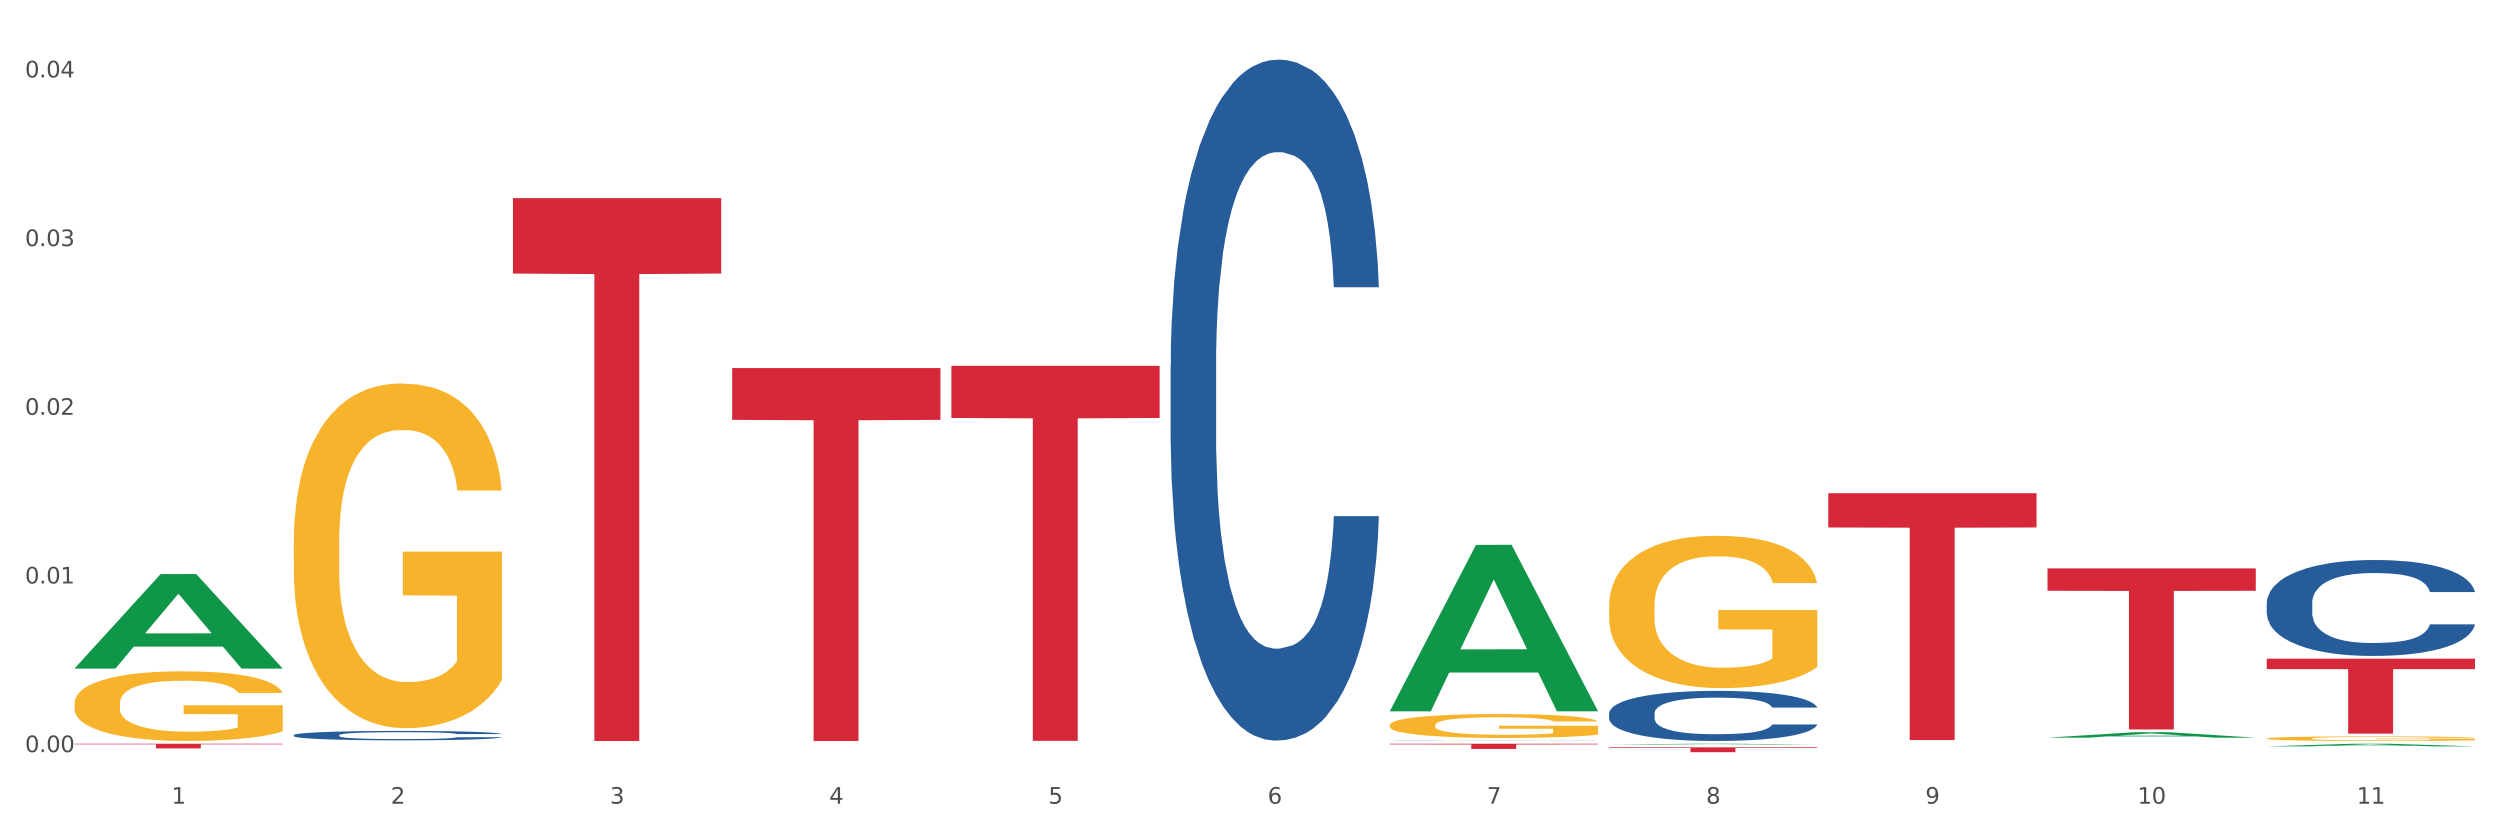
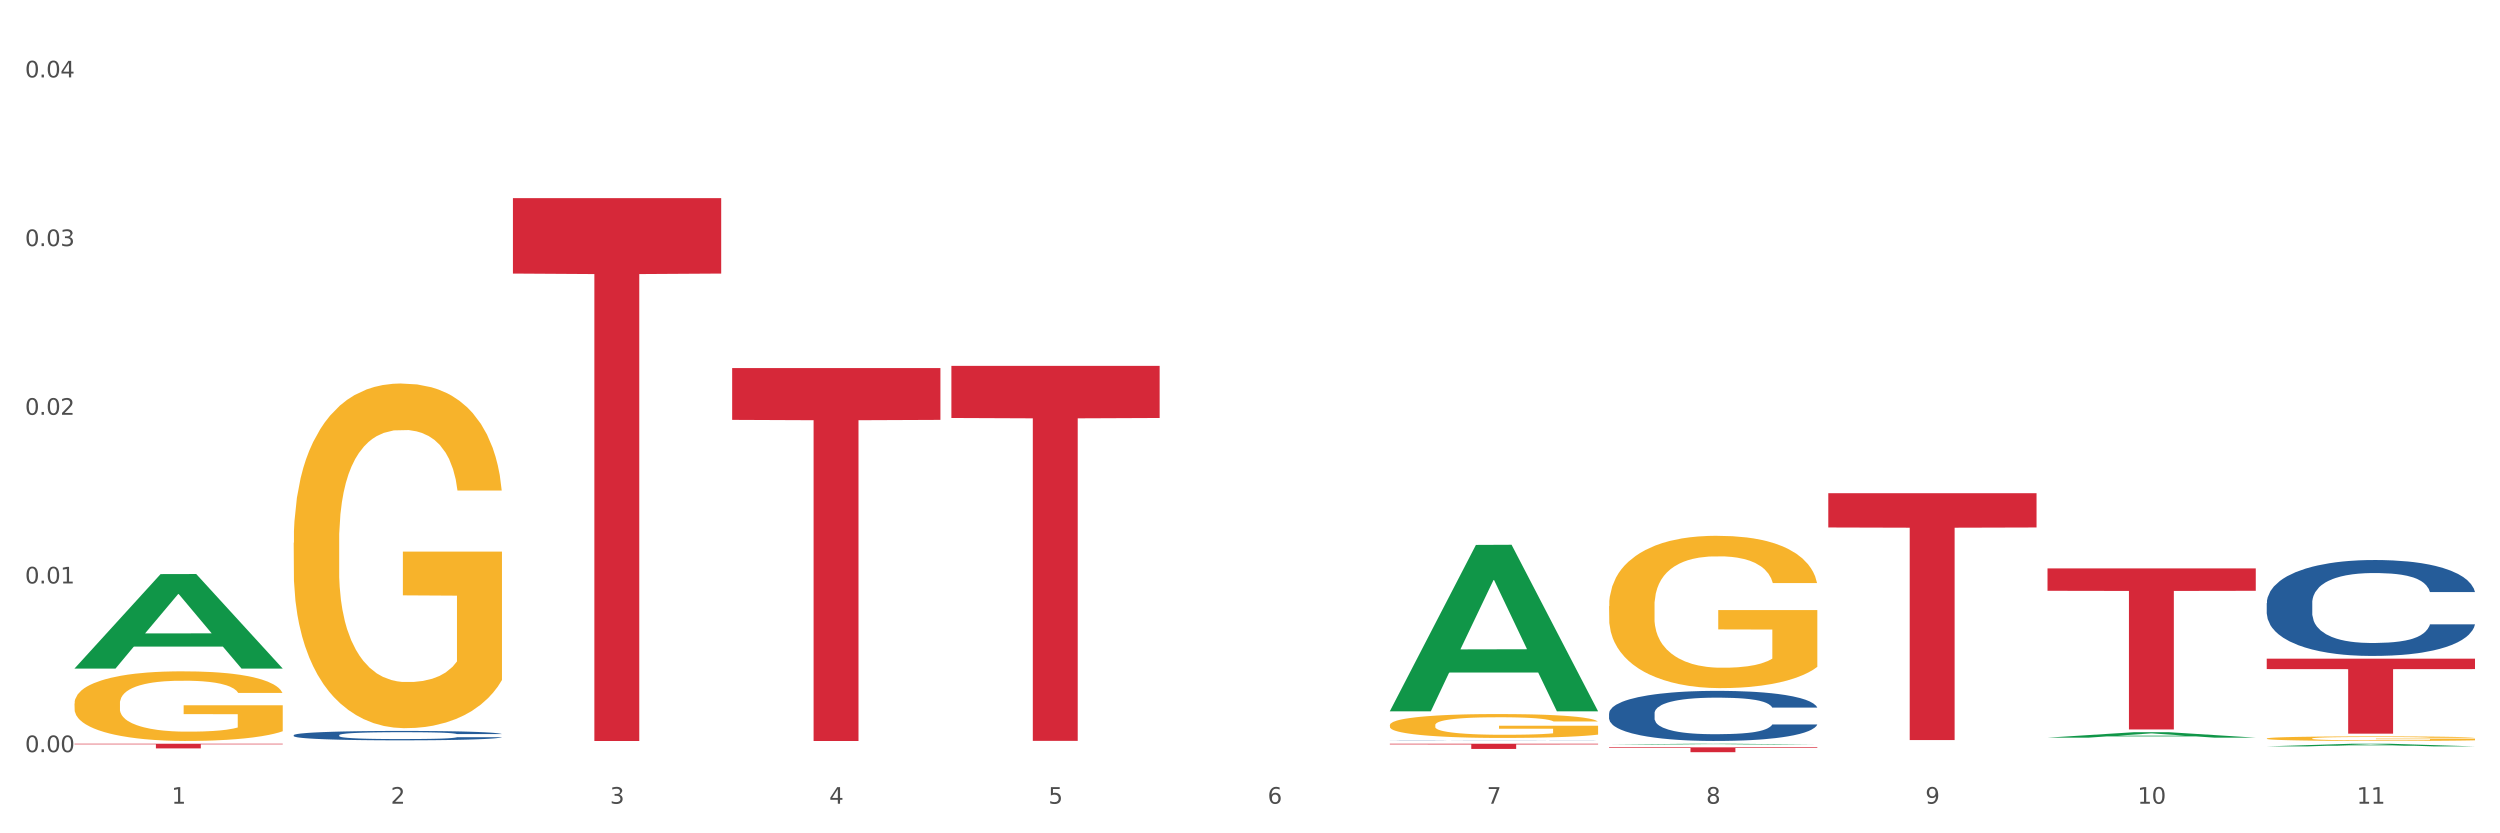
<svg xmlns="http://www.w3.org/2000/svg" xmlns:xlink="http://www.w3.org/1999/xlink" width="1080pt" height="360pt" viewBox="0 0 1080 360" version="1.1">
  <rect x="0" y="0" width="1080" height="360" fill="#333333" stroke="none" />
  <defs>
    <style type="text/css">*{stroke-linejoin: round; stroke-linecap: butt}</style>
  </defs>
  <g id="figure_1">
    <g id="patch_1">
      <path d="M 0 360  L 1080 360  L 1080 0  L 0 0  z " style="fill: #ffffff; stroke: #ffffff; stroke-linejoin: miter" />
    </g>
    <g id="axes_1">
      <g id="matplotlib.axis_1">
        <g id="xtick_1">
          <g id="text_1">
            <g style="fill: #4d4d4d" transform="translate(74.106 347.204) scale(0.096 -0.096)">
              <defs>
                <path id="DejaVuSans-31" d="M 794 531  L 1825 531  L 1825 4091  L 703 3866  L 703 4441  L 1819 4666  L 2450 4666  L 2450 531  L 3481 531  L 3481 0  L 794 0  L 794 531  z " transform="scale(0.016)" />
              </defs>
              <use xlink:href="#DejaVuSans-31" />
            </g>
          </g>
        </g>
        <g id="xtick_2">
          <g id="text_2">
            <g style="fill: #4d4d4d" transform="translate(168.812 347.204) scale(0.096 -0.096)">
              <defs>
                <path id="DejaVuSans-32" d="M 1228 531  L 3431 531  L 3431 0  L 469 0  L 469 531  Q 828 903 1448 1529  Q 2069 2156 2228 2338  Q 2531 2678 2651 2914  Q 2772 3150 2772 3378  Q 2772 3750 2511 3984  Q 2250 4219 1831 4219  Q 1534 4219 1204 4116  Q 875 4013 500 3803  L 500 4441  Q 881 4594 1212 4672  Q 1544 4750 1819 4750  Q 2544 4750 2975 4387  Q 3406 4025 3406 3419  Q 3406 3131 3298 2873  Q 3191 2616 2906 2266  Q 2828 2175 2409 1742  Q 1991 1309 1228 531  z " transform="scale(0.016)" />
              </defs>
              <use xlink:href="#DejaVuSans-32" />
            </g>
          </g>
        </g>
        <g id="xtick_3">
          <g id="text_3">
            <g style="fill: #4d4d4d" transform="translate(263.517 347.204) scale(0.096 -0.096)">
              <defs>
-                 <path id="DejaVuSans-33" d="M 2597 2516  Q 3050 2419 3304 2112  Q 3559 1806 3559 1356  Q 3559 666 3084 287  Q 2609 -91 1734 -91  Q 1441 -91 1130 -33  Q 819 25 488 141  L 488 750  Q 750 597 1062 519  Q 1375 441 1716 441  Q 2309 441 2620 675  Q 2931 909 2931 1356  Q 2931 1769 2642 2001  Q 2353 2234 1838 2234  L 1294 2234  L 1294 2753  L 1863 2753  Q 2328 2753 2575 2939  Q 2822 3125 2822 3475  Q 2822 3834 2567 4026  Q 2313 4219 1838 4219  Q 1578 4219 1281 4162  Q 984 4106 628 3988  L 628 4550  Q 988 4650 1302 4700  Q 1616 4750 1894 4750  Q 2613 4750 3031 4423  Q 3450 4097 3450 3541  Q 3450 3153 3228 2886  Q 3006 2619 2597 2516  z " transform="scale(0.016)" />
+                 <path id="DejaVuSans-33" d="M 2597 2516  Q 3050 2419 3304 2112  Q 3559 1806 3559 1356  Q 3559 666 3084 287  Q 2609 -91 1734 -91  Q 1441 -91 1130 -33  Q 819 25 488 141  L 488 750  Q 750 597 1062 519  Q 1375 441 1716 441  Q 2309 441 2620 675  Q 2931 909 2931 1356  Q 2931 1769 2642 2001  Q 2353 2234 1838 2234  L 1294 2234  L 1294 2753  L 1863 2753  Q 2328 2753 2575 2939  Q 2822 3125 2822 3475  Q 2822 3834 2567 4026  Q 2313 4219 1838 4219  Q 1578 4219 1281 4162  Q 984 4106 628 3988  L 628 4550  Q 988 4650 1302 4700  Q 1616 4750 1894 4750  Q 2613 4750 3031 4423  Q 3450 4097 3450 3541  Q 3006 2619 2597 2516  z " transform="scale(0.016)" />
              </defs>
              <use xlink:href="#DejaVuSans-33" />
            </g>
          </g>
        </g>
        <g id="xtick_4">
          <g id="text_4">
            <g style="fill: #4d4d4d" transform="translate(358.223 347.204) scale(0.096 -0.096)">
              <defs>
                <path id="DejaVuSans-34" d="M 2419 4116  L 825 1625  L 2419 1625  L 2419 4116  z M 2253 4666  L 3047 4666  L 3047 1625  L 3713 1625  L 3713 1100  L 3047 1100  L 3047 0  L 2419 0  L 2419 1100  L 313 1100  L 313 1709  L 2253 4666  z " transform="scale(0.016)" />
              </defs>
              <use xlink:href="#DejaVuSans-34" />
            </g>
          </g>
        </g>
        <g id="xtick_5">
          <g id="text_5">
            <g style="fill: #4d4d4d" transform="translate(452.928 347.204) scale(0.096 -0.096)">
              <defs>
                <path id="DejaVuSans-35" d="M 691 4666  L 3169 4666  L 3169 4134  L 1269 4134  L 1269 2991  Q 1406 3038 1543 3061  Q 1681 3084 1819 3084  Q 2600 3084 3056 2656  Q 3513 2228 3513 1497  Q 3513 744 3044 326  Q 2575 -91 1722 -91  Q 1428 -91 1123 -41  Q 819 9 494 109  L 494 744  Q 775 591 1075 516  Q 1375 441 1709 441  Q 2250 441 2565 725  Q 2881 1009 2881 1497  Q 2881 1984 2565 2268  Q 2250 2553 1709 2553  Q 1456 2553 1204 2497  Q 953 2441 691 2322  L 691 4666  z " transform="scale(0.016)" />
              </defs>
              <use xlink:href="#DejaVuSans-35" />
            </g>
          </g>
        </g>
        <g id="xtick_6">
          <g id="text_6">
            <g style="fill: #4d4d4d" transform="translate(547.634 347.204) scale(0.096 -0.096)">
              <defs>
                <path id="DejaVuSans-36" d="M 2113 2584  Q 1688 2584 1439 2293  Q 1191 2003 1191 1497  Q 1191 994 1439 701  Q 1688 409 2113 409  Q 2538 409 2786 701  Q 3034 994 3034 1497  Q 3034 2003 2786 2293  Q 2538 2584 2113 2584  z M 3366 4563  L 3366 3988  Q 3128 4100 2886 4159  Q 2644 4219 2406 4219  Q 1781 4219 1451 3797  Q 1122 3375 1075 2522  Q 1259 2794 1537 2939  Q 1816 3084 2150 3084  Q 2853 3084 3261 2657  Q 3669 2231 3669 1497  Q 3669 778 3244 343  Q 2819 -91 2113 -91  Q 1303 -91 875 529  Q 447 1150 447 2328  Q 447 3434 972 4092  Q 1497 4750 2381 4750  Q 2619 4750 2861 4703  Q 3103 4656 3366 4563  z " transform="scale(0.016)" />
              </defs>
              <use xlink:href="#DejaVuSans-36" />
            </g>
          </g>
        </g>
        <g id="xtick_7">
          <g id="text_7">
            <g style="fill: #4d4d4d" transform="translate(642.339 347.204) scale(0.096 -0.096)">
              <defs>
                <path id="DejaVuSans-37" d="M 525 4666  L 3525 4666  L 3525 4397  L 1831 0  L 1172 0  L 2766 4134  L 525 4134  L 525 4666  z " transform="scale(0.016)" />
              </defs>
              <use xlink:href="#DejaVuSans-37" />
            </g>
          </g>
        </g>
        <g id="xtick_8">
          <g id="text_8">
            <g style="fill: #4d4d4d" transform="translate(737.044 347.204) scale(0.096 -0.096)">
              <defs>
                <path id="DejaVuSans-38" d="M 2034 2216  Q 1584 2216 1326 1975  Q 1069 1734 1069 1313  Q 1069 891 1326 650  Q 1584 409 2034 409  Q 2484 409 2743 651  Q 3003 894 3003 1313  Q 3003 1734 2745 1975  Q 2488 2216 2034 2216  z M 1403 2484  Q 997 2584 770 2862  Q 544 3141 544 3541  Q 544 4100 942 4425  Q 1341 4750 2034 4750  Q 2731 4750 3128 4425  Q 3525 4100 3525 3541  Q 3525 3141 3298 2862  Q 3072 2584 2669 2484  Q 3125 2378 3379 2068  Q 3634 1759 3634 1313  Q 3634 634 3220 271  Q 2806 -91 2034 -91  Q 1263 -91 848 271  Q 434 634 434 1313  Q 434 1759 690 2068  Q 947 2378 1403 2484  z M 1172 3481  Q 1172 3119 1398 2916  Q 1625 2713 2034 2713  Q 2441 2713 2670 2916  Q 2900 3119 2900 3481  Q 2900 3844 2670 4047  Q 2441 4250 2034 4250  Q 1625 4250 1398 4047  Q 1172 3844 1172 3481  z " transform="scale(0.016)" />
              </defs>
              <use xlink:href="#DejaVuSans-38" />
            </g>
          </g>
        </g>
        <g id="xtick_9">
          <g id="text_9">
            <g style="fill: #4d4d4d" transform="translate(831.75 347.204) scale(0.096 -0.096)">
              <defs>
                <path id="DejaVuSans-39" d="M 703 97  L 703 672  Q 941 559 1184 500  Q 1428 441 1663 441  Q 2288 441 2617 861  Q 2947 1281 2994 2138  Q 2813 1869 2534 1725  Q 2256 1581 1919 1581  Q 1219 1581 811 2004  Q 403 2428 403 3163  Q 403 3881 828 4315  Q 1253 4750 1959 4750  Q 2769 4750 3195 4129  Q 3622 3509 3622 2328  Q 3622 1225 3098 567  Q 2575 -91 1691 -91  Q 1453 -91 1209 -44  Q 966 3 703 97  z M 1959 2075  Q 2384 2075 2632 2365  Q 2881 2656 2881 3163  Q 2881 3666 2632 3958  Q 2384 4250 1959 4250  Q 1534 4250 1286 3958  Q 1038 3666 1038 3163  Q 1038 2656 1286 2365  Q 1534 2075 1959 2075  z " transform="scale(0.016)" />
              </defs>
              <use xlink:href="#DejaVuSans-39" />
            </g>
          </g>
        </g>
        <g id="xtick_10">
          <g id="text_10">
            <g style="fill: #4d4d4d" transform="translate(923.401 347.204) scale(0.096 -0.096)">
              <defs>
                <path id="DejaVuSans-30" d="M 2034 4250  Q 1547 4250 1301 3770  Q 1056 3291 1056 2328  Q 1056 1369 1301 889  Q 1547 409 2034 409  Q 2525 409 2770 889  Q 3016 1369 3016 2328  Q 3016 3291 2770 3770  Q 2525 4250 2034 4250  z M 2034 4750  Q 2819 4750 3233 4129  Q 3647 3509 3647 2328  Q 3647 1150 3233 529  Q 2819 -91 2034 -91  Q 1250 -91 836 529  Q 422 1150 422 2328  Q 422 3509 836 4129  Q 1250 4750 2034 4750  z " transform="scale(0.016)" />
              </defs>
              <use xlink:href="#DejaVuSans-31" />
              <use xlink:href="#DejaVuSans-30" transform="translate(63.623 0)" />
            </g>
          </g>
        </g>
        <g id="xtick_11">
          <g id="text_11">
            <g style="fill: #4d4d4d" transform="translate(1018.107 347.204) scale(0.096 -0.096)">
              <use xlink:href="#DejaVuSans-31" />
              <use xlink:href="#DejaVuSans-31" transform="translate(63.623 0)" />
            </g>
          </g>
        </g>
        <g id="xtick_12" />
        <g id="xtick_13" />
        <g id="xtick_14" />
        <g id="xtick_15" />
        <g id="xtick_16" />
        <g id="xtick_17" />
        <g id="xtick_18" />
        <g id="xtick_19" />
        <g id="xtick_20" />
        <g id="xtick_21" />
      </g>
      <g id="matplotlib.axis_2">
        <g id="ytick_1">
          <g id="text_12">
            <g style="fill: #4d4d4d" transform="translate(10.8 324.929) scale(0.096 -0.096)">
              <defs>
                <path id="DejaVuSans-2e" d="M 684 794  L 1344 794  L 1344 0  L 684 0  L 684 794  z " transform="scale(0.016)" />
              </defs>
              <use xlink:href="#DejaVuSans-30" />
              <use xlink:href="#DejaVuSans-2e" transform="translate(63.623 0)" />
              <use xlink:href="#DejaVuSans-30" transform="translate(95.41 0)" />
              <use xlink:href="#DejaVuSans-30" transform="translate(159.033 0)" />
            </g>
          </g>
        </g>
        <g id="ytick_2">
          <g id="text_13">
            <g style="fill: #4d4d4d" transform="translate(10.8 252.059) scale(0.096 -0.096)">
              <use xlink:href="#DejaVuSans-30" />
              <use xlink:href="#DejaVuSans-2e" transform="translate(63.623 0)" />
              <use xlink:href="#DejaVuSans-30" transform="translate(95.41 0)" />
              <use xlink:href="#DejaVuSans-31" transform="translate(159.033 0)" />
            </g>
          </g>
        </g>
        <g id="ytick_3">
          <g id="text_14">
            <g style="fill: #4d4d4d" transform="translate(10.8 179.189) scale(0.096 -0.096)">
              <use xlink:href="#DejaVuSans-30" />
              <use xlink:href="#DejaVuSans-2e" transform="translate(63.623 0)" />
              <use xlink:href="#DejaVuSans-30" transform="translate(95.41 0)" />
              <use xlink:href="#DejaVuSans-32" transform="translate(159.033 0)" />
            </g>
          </g>
        </g>
        <g id="ytick_4">
          <g id="text_15">
            <g style="fill: #4d4d4d" transform="translate(10.8 106.319) scale(0.096 -0.096)">
              <use xlink:href="#DejaVuSans-30" />
              <use xlink:href="#DejaVuSans-2e" transform="translate(63.623 0)" />
              <use xlink:href="#DejaVuSans-30" transform="translate(95.41 0)" />
              <use xlink:href="#DejaVuSans-33" transform="translate(159.033 0)" />
            </g>
          </g>
        </g>
        <g id="ytick_5">
          <g id="text_16">
            <g style="fill: #4d4d4d" transform="translate(10.8 33.449) scale(0.096 -0.096)">
              <use xlink:href="#DejaVuSans-30" />
              <use xlink:href="#DejaVuSans-2e" transform="translate(63.623 0)" />
              <use xlink:href="#DejaVuSans-30" transform="translate(95.41 0)" />
              <use xlink:href="#DejaVuSans-34" transform="translate(159.033 0)" />
            </g>
          </g>
        </g>
        <g id="ytick_6" />
        <g id="ytick_7" />
        <g id="ytick_8" />
        <g id="ytick_9" />
      </g>
      <g id="PolyCollection_1">
        <path d="M 32.175 288.755  L 32.268 288.716  L 69.369 248.014  L 84.766 247.975  L 122.145 288.832  L 104.337 288.832  L 96.267 279.318  L 57.96 279.318  L 57.682 279.471  L 49.891 288.832  L 32.175 288.832  L 32.175 288.755  L 62.783 273.64  L 91.444 273.602  L 77.253 256.684  L 77.067 256.607  L 76.882 256.722  L 62.691 273.602  L 62.783 273.64  L 32.175 288.755  z " clip-path="url(#pf2b4cd7585)" style="fill: #109648" />
        <path d="M 600.408 320.032  L 600.514 320.032  L 600.514 320.029  L 600.833 320.025  L 602.003 320.017  L 603.492 320.011  L 606.044 320.004  L 607.427 320.001  L 609.235 319.998  L 612.957 319.993  L 617.211 319.989  L 620.189 319.986  L 622.422 319.985  L 627.42 319.982  L 630.292 319.981  L 633.269 319.979  L 635.822 319.979  L 640.076 319.978  L 643.479 319.978  L 647.414 319.978  L 650.71 319.978  L 655.071 319.978  L 661.451 319.979  L 663.897 319.98  L 667.194 319.982  L 670.597 319.983  L 673.362 319.985  L 676.553 319.988  L 679.85 319.991  L 683.04 319.995  L 685.273 319.999  L 687.081 320.003  L 688.677 320.008  L 689.846 320.014  L 690.378 320.018  L 670.916 320.018  L 670.385 320.014  L 669.321 320.01  L 668.258 320.007  L 667.088 320.004  L 665.28 320.002  L 663.685 320  L 661.026 319.998  L 658.58 319.996  L 656.559 319.996  L 654.113 319.995  L 648.902 319.994  L 645.18 319.994  L 642.841 319.994  L 639.969 319.995  L 637.523 319.996  L 634.652 319.997  L 632.419 319.999  L 630.185 320  L 628.909 320.002  L 626.995 320.004  L 625.719 320.006  L 624.017 320.01  L 623.06 320.012  L 621.358 320.019  L 620.614 320.023  L 620.295 320.026  L 620.082 320.03  L 620.082 320.047  L 620.72 320.055  L 621.252 320.059  L 622.103 320.062  L 623.698 320.067  L 626.038 320.072  L 628.484 320.075  L 630.504 320.078  L 632.419 320.079  L 634.333 320.08  L 636.672 320.081  L 638.587 320.082  L 641.458 320.083  L 644.861 320.083  L 647.52 320.083  L 652.944 320.083  L 655.39 320.082  L 657.729 320.081  L 660.282 320.08  L 662.302 320.079  L 663.472 320.078  L 665.386 320.076  L 666.875 320.073  L 668.151 320.071  L 669.002 320.069  L 669.959 320.065  L 670.704 320.061  L 670.916 320.059  L 690.378 320.059  L 689.953 320.063  L 689.208 320.067  L 687.719 320.073  L 686.55 320.076  L 684.742 320.079  L 682.827 320.082  L 680.169 320.086  L 677.723 320.088  L 675.17 320.091  L 672.405 320.093  L 667.407 320.095  L 665.599 320.096  L 661.771 320.098  L 658.793 320.098  L 654.433 320.099  L 649.966 320.1  L 645.287 320.1  L 641.139 320.099  L 636.566 320.099  L 633.695 320.098  L 630.504 320.097  L 626.782 320.096  L 623.273 320.094  L 619.976 320.091  L 616.892 320.089  L 614.02 320.086  L 610.298 320.081  L 607.533 320.076  L 605.513 320.072  L 604.13 320.068  L 602.748 320.064  L 602.003 320.061  L 600.833 320.053  L 600.408 320.045  L 600.408 320.032  z " clip-path="url(#pf2b4cd7585)" style="fill: #255c99" />
        <path d="M 695.113 308.179  L 695.22 308.159  L 695.22 307.605  L 695.539 306.854  L 696.709 305.47  L 698.197 304.422  L 700.75 303.197  L 702.132 302.683  L 703.94 302.109  L 707.662 301.18  L 711.916 300.39  L 714.894 299.955  L 717.127 299.678  L 722.126 299.184  L 724.997 298.966  L 727.975 298.788  L 730.527 298.67  L 734.781 298.531  L 738.184 298.472  L 742.119 298.452  L 745.416 298.472  L 749.776 298.551  L 756.157 298.788  L 758.603 298.927  L 761.9 299.164  L 765.303 299.48  L 768.068 299.796  L 771.258 300.251  L 774.555 300.844  L 777.746 301.595  L 779.979 302.287  L 781.787 303.019  L 783.382 303.908  L 784.552 304.877  L 785.084 305.688  L 765.622 305.688  L 765.09 304.956  L 764.027 304.165  L 762.963 303.632  L 761.793 303.197  L 759.985 302.703  L 758.39 302.386  L 755.732 302.011  L 753.286 301.773  L 751.265 301.635  L 748.819 301.516  L 743.608 301.398  L 739.886 301.398  L 737.546 301.437  L 734.675 301.536  L 732.229 301.675  L 729.357 301.912  L 727.124 302.169  L 724.891 302.505  L 723.615 302.742  L 721.7 303.177  L 720.424 303.533  L 718.723 304.146  L 717.765 304.581  L 716.064 305.708  L 715.319 306.538  L 715 307.111  L 714.788 307.744  L 714.788 310.828  L 715.426 312.212  L 715.958 312.805  L 716.808 313.477  L 718.404 314.347  L 720.743 315.197  L 723.189 315.81  L 725.21 316.185  L 727.124 316.462  L 729.038 316.68  L 731.378 316.877  L 733.292 316.996  L 736.164 317.114  L 739.567 317.174  L 742.225 317.174  L 747.649 317.075  L 750.095 316.976  L 752.435 316.838  L 754.987 316.62  L 757.008 316.383  L 758.178 316.205  L 760.092 315.829  L 761.581 315.434  L 762.857 314.979  L 763.708 314.584  L 764.665 313.991  L 765.409 313.319  L 765.622 312.963  L 785.084 312.963  L 784.658 313.675  L 783.914 314.367  L 782.425 315.296  L 781.255 315.829  L 779.447 316.482  L 777.533 317.035  L 774.874 317.648  L 772.428 318.103  L 769.876 318.498  L 767.111 318.854  L 762.112 319.348  L 760.305 319.487  L 756.476 319.724  L 753.498 319.862  L 749.138 320.001  L 744.671 320.08  L 739.992 320.1  L 735.845 320.06  L 731.272 319.941  L 728.4 319.823  L 725.21 319.645  L 721.488 319.368  L 717.978 319.032  L 714.681 318.637  L 711.597 318.182  L 708.726 317.668  L 705.004 316.818  L 702.239 315.988  L 700.218 315.217  L 698.836 314.564  L 697.453 313.734  L 696.709 313.161  L 695.539 311.777  L 695.113 310.492  L 695.113 308.179  z " clip-path="url(#pf2b4cd7585)" style="fill: #255c99" />
        <path d="M 979.23 260.546  L 979.336 260.508  L 979.336 259.449  L 979.655 258.01  L 980.825 255.361  L 982.314 253.355  L 984.866 251.009  L 986.249 250.025  L 988.057 248.927  L 991.779 247.148  L 996.033 245.634  L 999.01 244.802  L 1001.244 244.272  L 1006.242 243.326  L 1009.114 242.909  L 1012.091 242.569  L 1014.644 242.342  L 1018.898 242.077  L 1022.301 241.963  L 1026.236 241.925  L 1029.532 241.963  L 1033.893 242.114  L 1040.273 242.569  L 1042.719 242.834  L 1046.016 243.288  L 1049.419 243.893  L 1052.184 244.499  L 1055.375 245.369  L 1058.672 246.505  L 1061.862 247.943  L 1064.095 249.268  L 1065.903 250.668  L 1067.498 252.371  L 1068.668 254.226  L 1069.2 255.777  L 1049.738 255.777  L 1049.207 254.377  L 1048.143 252.863  L 1047.08 251.841  L 1045.91 251.009  L 1044.102 250.062  L 1042.507 249.457  L 1039.848 248.738  L 1037.402 248.284  L 1035.381 248.019  L 1032.935 247.792  L 1027.724 247.565  L 1024.002 247.565  L 1021.663 247.64  L 1018.791 247.829  L 1016.345 248.094  L 1013.474 248.549  L 1011.24 249.041  L 1009.007 249.684  L 1007.731 250.138  L 1005.817 250.971  L 1004.541 251.652  L 1002.839 252.825  L 1001.882 253.658  L 1000.18 255.815  L 999.436 257.405  L 999.117 258.502  L 998.904 259.714  L 998.904 265.618  L 999.542 268.267  L 1000.074 269.403  L 1000.925 270.689  L 1002.52 272.355  L 1004.86 273.982  L 1007.306 275.155  L 1009.326 275.875  L 1011.24 276.404  L 1013.155 276.821  L 1015.494 277.199  L 1017.409 277.426  L 1020.28 277.653  L 1023.683 277.767  L 1026.342 277.767  L 1031.766 277.578  L 1034.212 277.388  L 1036.551 277.124  L 1039.104 276.707  L 1041.124 276.253  L 1042.294 275.912  L 1044.208 275.193  L 1045.697 274.436  L 1046.973 273.566  L 1047.824 272.809  L 1048.781 271.673  L 1049.526 270.387  L 1049.738 269.705  L 1069.2 269.705  L 1068.775 271.068  L 1068.03 272.393  L 1066.541 274.171  L 1065.371 275.193  L 1063.564 276.442  L 1061.649 277.502  L 1058.991 278.675  L 1056.545 279.546  L 1053.992 280.303  L 1051.227 280.984  L 1046.229 281.93  L 1044.421 282.195  L 1040.592 282.649  L 1037.615 282.914  L 1033.254 283.179  L 1028.788 283.331  L 1024.109 283.368  L 1019.961 283.293  L 1015.388 283.066  L 1012.517 282.839  L 1009.326 282.498  L 1005.604 281.968  L 1002.095 281.325  L 998.798 280.568  L 995.714 279.697  L 992.842 278.713  L 989.12 277.086  L 986.355 275.496  L 984.334 274.02  L 982.952 272.771  L 981.569 271.181  L 980.825 270.084  L 979.655 267.435  L 979.23 264.974  L 979.23 260.546  z " clip-path="url(#pf2b4cd7585)" style="fill: #255c99" />
        <path d="M 32.175 303.916  L 32.281 303.889  L 32.281 302.9  L 32.494 302.048  L 33.556 299.987  L 35.149 298.284  L 36.318 297.377  L 37.486 296.635  L 38.867 295.893  L 40.567 295.124  L 43.647 293.998  L 45.559 293.421  L 47.896 292.816  L 52.145 291.937  L 55.225 291.442  L 58.412 291.03  L 63.617 290.536  L 67.016 290.316  L 70.627 290.151  L 74.983 290.041  L 78.275 290.014  L 85.499 290.096  L 91.659 290.343  L 94.634 290.536  L 98.458 290.865  L 100.476 291.085  L 103.769 291.525  L 107.168 292.102  L 109.505 292.596  L 113.01 293.531  L 115.666 294.465  L 118.109 295.619  L 119.383 296.416  L 120.339 297.157  L 121.189 298.009  L 122.039 299.355  L 102.919 299.355  L 102.175 298.394  L 101.007 297.487  L 99.307 296.608  L 97.82 296.058  L 95.271 295.371  L 92.934 294.932  L 90.491 294.602  L 87.517 294.327  L 85.18 294.19  L 81.887 294.08  L 75.407 294.108  L 71.052 294.327  L 68.078 294.602  L 66.166 294.849  L 64.467 295.124  L 62.555 295.509  L 60.324 296.086  L 58.731 296.608  L 57.137 297.267  L 55.863 297.927  L 54.694 298.696  L 53.738 299.52  L 52.995 300.372  L 52.357 301.416  L 51.826 303.147  L 51.826 306.911  L 52.039 307.763  L 52.57 308.89  L 53.207 309.741  L 54.269 310.758  L 55.225 311.445  L 57.031 312.434  L 59.049 313.258  L 60.643 313.78  L 62.236 314.22  L 64.998 314.824  L 68.078 315.319  L 70.734 315.621  L 74.345 315.896  L 76.788 316.006  L 78.913 316.061  L 84.118 316.061  L 87.835 315.978  L 91.978 315.786  L 95.165 315.539  L 97.82 315.236  L 100.795 314.742  L 102.707 314.275  L 102.707 308.532  L 79.338 308.505  L 79.338 304.686  L 122.145 304.686  L 122.145 315.896  L 120.339 316.473  L 118.321 316.995  L 116.197 317.462  L 113.01 318.039  L 109.186 318.588  L 105.787 318.973  L 102.175 319.303  L 97.927 319.605  L 92.403 319.88  L 89.004 319.99  L 84.755 320.072  L 79.763 320.1  L 75.407 320.045  L 71.159 319.907  L 66.697 319.66  L 62.342 319.303  L 59.049 318.946  L 55.756 318.506  L 52.251 317.929  L 49.489 317.38  L 47.365 316.885  L 45.028 316.253  L 42.479 315.429  L 40.567 314.687  L 38.867 313.918  L 37.061 312.928  L 35.787 312.077  L 34.512 311.005  L 33.768 310.208  L 32.919 308.972  L 32.281 307.241  L 32.175 303.916  z " clip-path="url(#pf2b4cd7585)" style="fill: #f7b32b" />
-         <path d="M 505.702 157.948  L 505.809 157.679  L 505.809 150.156  L 506.128 139.946  L 507.298 121.139  L 508.786 106.899  L 511.339 90.241  L 512.721 83.256  L 514.529 75.464  L 518.251 62.837  L 522.505 52.09  L 525.483 46.179  L 527.716 42.417  L 532.715 35.7  L 535.586 32.745  L 538.564 30.327  L 541.116 28.715  L 545.37 26.834  L 548.773 26.028  L 552.708 25.759  L 556.005 26.028  L 560.365 27.103  L 566.746 30.327  L 569.192 32.208  L 572.489 35.432  L 575.892 39.731  L 578.657 44.029  L 581.847 50.209  L 585.144 58.269  L 588.335 68.479  L 590.568 77.882  L 592.376 87.823  L 593.971 99.914  L 595.141 113.079  L 595.673 124.094  L 576.211 124.094  L 575.679 114.154  L 574.616 103.407  L 573.552 96.152  L 572.382 90.241  L 570.575 83.525  L 568.979 79.226  L 566.321 74.121  L 563.875 70.897  L 561.854 69.016  L 559.408 67.404  L 554.197 65.792  L 550.475 65.792  L 548.135 66.329  L 545.264 67.673  L 542.818 69.553  L 539.946 72.778  L 537.713 76.27  L 535.48 80.838  L 534.204 84.062  L 532.289 89.973  L 531.013 94.809  L 529.312 103.138  L 528.354 109.049  L 526.653 124.363  L 525.908 135.648  L 525.589 143.439  L 525.377 152.037  L 525.377 193.95  L 526.015 212.757  L 526.547 220.817  L 527.397 229.952  L 528.993 241.774  L 531.332 253.327  L 533.778 261.656  L 535.799 266.761  L 537.713 270.522  L 539.627 273.478  L 541.967 276.164  L 543.881 277.777  L 546.753 279.389  L 550.156 280.195  L 552.814 280.195  L 558.238 278.851  L 560.684 277.508  L 563.024 275.627  L 565.576 272.672  L 567.597 269.448  L 568.767 267.03  L 570.681 261.925  L 572.17 256.551  L 573.446 250.372  L 574.297 244.998  L 575.254 236.938  L 575.998 227.803  L 576.211 222.967  L 595.673 222.967  L 595.247 232.639  L 594.503 242.043  L 593.014 254.67  L 591.844 261.925  L 590.036 270.791  L 588.122 278.314  L 585.463 286.643  L 583.017 292.822  L 580.465 298.196  L 577.7 303.032  L 572.701 309.749  L 570.894 311.63  L 567.065 314.854  L 564.087 316.734  L 559.727 318.615  L 555.26 319.69  L 550.581 319.958  L 546.434 319.421  L 541.861 317.809  L 538.989 316.197  L 535.799 313.779  L 532.077 310.017  L 528.567 305.45  L 525.27 300.077  L 522.186 293.897  L 519.315 286.911  L 515.593 275.358  L 512.828 264.074  L 510.807 253.596  L 509.425 244.729  L 508.042 233.445  L 507.298 225.654  L 506.128 206.846  L 505.702 189.382  L 505.702 157.948  z " clip-path="url(#pf2b4cd7585)" style="fill: #255c99" />
        <path d="M 884.524 245.554  L 974.495 245.554  L 974.495 255.224  L 939.103 255.289  L 939.103 315.14  L 919.702 315.14  L 919.702 255.289  L 884.524 255.224  L 884.524 245.619  L 884.524 245.554  z " clip-path="url(#pf2b4cd7585)" style="fill: #d62839" />
        <path d="M 789.819 213.05  L 879.789 213.05  L 879.789 227.87  L 844.398 227.971  L 844.398 319.699  L 824.997 319.699  L 824.997 227.971  L 789.819 227.87  L 789.819 213.15  L 789.819 213.05  z " clip-path="url(#pf2b4cd7585)" style="fill: #d62839" />
        <path d="M 695.113 322.851  L 785.084 322.851  L 785.084 323.142  L 749.692 323.144  L 749.692 324.95  L 730.291 324.95  L 730.291 323.144  L 695.113 323.142  L 695.113 322.853  L 695.113 322.851  z " clip-path="url(#pf2b4cd7585)" style="fill: #d62839" />
        <path d="M 600.408 321.282  L 690.378 321.282  L 690.378 321.594  L 654.987 321.597  L 654.987 323.532  L 635.586 323.532  L 635.586 321.597  L 600.408 321.594  L 600.408 321.284  L 600.408 321.282  z " clip-path="url(#pf2b4cd7585)" style="fill: #d62839" />
        <path d="M 410.997 158.054  L 500.967 158.054  L 500.967 180.567  L 465.576 180.719  L 465.576 320.053  L 446.175 320.053  L 446.175 180.719  L 410.997 180.567  L 410.997 158.206  L 410.997 158.054  z " clip-path="url(#pf2b4cd7585)" style="fill: #d62839" />
        <path d="M 316.291 158.997  L 406.262 158.997  L 406.262 181.385  L 370.871 181.536  L 370.871 320.1  L 351.469 320.1  L 351.469 181.536  L 316.291 181.385  L 316.291 159.148  L 316.291 158.997  z " clip-path="url(#pf2b4cd7585)" style="fill: #d62839" />
        <path d="M 221.586 85.591  L 311.556 85.591  L 311.556 118.18  L 276.165 118.4  L 276.165 320.1  L 256.764 320.1  L 256.764 118.4  L 221.586 118.18  L 221.586 85.811  L 221.586 85.591  z " clip-path="url(#pf2b4cd7585)" style="fill: #d62839" />
        <path d="M 32.175 321.282  L 122.145 321.282  L 122.145 321.562  L 86.754 321.564  L 86.754 323.3  L 67.353 323.3  L 67.353 321.564  L 32.175 321.562  L 32.175 321.284  L 32.175 321.282  z " clip-path="url(#pf2b4cd7585)" style="fill: #d62839" />
        <path d="M 979.23 284.55  L 1069.2 284.55  L 1069.2 289.051  L 1033.809 289.081  L 1033.809 316.935  L 1014.408 316.935  L 1014.408 289.081  L 979.23 289.051  L 979.23 284.581  L 979.23 284.55  z " clip-path="url(#pf2b4cd7585)" style="fill: #d62839" />
        <path d="M 126.88 317.586  L 126.987 317.582  L 126.987 317.478  L 127.306 317.337  L 128.476 317.078  L 129.965 316.881  L 132.517 316.651  L 133.899 316.555  L 135.707 316.447  L 139.43 316.273  L 143.683 316.125  L 146.661 316.043  L 148.894 315.991  L 153.893 315.898  L 156.764 315.858  L 159.742 315.824  L 162.294 315.802  L 166.548 315.776  L 169.951 315.765  L 173.886 315.761  L 177.183 315.765  L 181.543 315.78  L 187.924 315.824  L 190.37 315.85  L 193.667 315.895  L 197.07 315.954  L 199.835 316.013  L 203.025 316.099  L 206.322 316.21  L 209.513 316.351  L 211.746 316.481  L 213.554 316.618  L 215.149 316.785  L 216.319 316.967  L 216.851 317.119  L 197.389 317.119  L 196.857 316.981  L 195.794 316.833  L 194.73 316.733  L 193.561 316.651  L 191.753 316.559  L 190.157 316.499  L 187.499 316.429  L 185.053 316.384  L 183.032 316.358  L 180.586 316.336  L 175.375 316.314  L 171.653 316.314  L 169.313 316.321  L 166.442 316.34  L 163.996 316.366  L 161.124 316.41  L 158.891 316.458  L 156.658 316.521  L 155.382 316.566  L 153.467 316.648  L 152.191 316.714  L 150.49 316.829  L 149.533 316.911  L 147.831 317.122  L 147.087 317.278  L 146.768 317.386  L 146.555 317.504  L 146.555 318.083  L 147.193 318.343  L 147.725 318.454  L 148.575 318.58  L 150.171 318.743  L 152.51 318.903  L 154.956 319.018  L 156.977 319.088  L 158.891 319.14  L 160.805 319.181  L 163.145 319.218  L 165.059 319.24  L 167.931 319.262  L 171.334 319.274  L 173.993 319.274  L 179.416 319.255  L 181.862 319.236  L 184.202 319.21  L 186.754 319.17  L 188.775 319.125  L 189.945 319.092  L 191.859 319.021  L 193.348 318.947  L 194.624 318.862  L 195.475 318.788  L 196.432 318.676  L 197.176 318.55  L 197.389 318.484  L 216.851 318.484  L 216.425 318.617  L 215.681 318.747  L 214.192 318.921  L 213.022 319.021  L 211.214 319.144  L 209.3 319.248  L 206.641 319.363  L 204.195 319.448  L 201.643 319.522  L 198.878 319.589  L 193.88 319.681  L 192.072 319.707  L 188.243 319.752  L 185.265 319.778  L 180.905 319.804  L 176.439 319.819  L 171.759 319.822  L 167.612 319.815  L 163.039 319.793  L 160.167 319.77  L 156.977 319.737  L 153.255 319.685  L 149.745 319.622  L 146.448 319.548  L 143.364 319.463  L 140.493 319.366  L 136.771 319.207  L 134.006 319.051  L 131.985 318.906  L 130.603 318.784  L 129.22 318.628  L 128.476 318.521  L 127.306 318.261  L 126.88 318.02  L 126.88 317.586  z " clip-path="url(#pf2b4cd7585)" style="fill: #255c99" />
        <path d="M 979.23 322.439  L 979.323 322.438  L 1016.424 321.283  L 1031.821 321.282  L 1069.2 322.441  L 1051.391 322.441  L 1043.322 322.171  L 1005.015 322.171  L 1004.737 322.175  L 996.946 322.441  L 979.23 322.441  L 979.23 322.439  L 1009.838 322.01  L 1038.499 322.009  L 1024.308 321.529  L 1024.122 321.527  L 1023.937 321.53  L 1009.745 322.009  L 1009.838 322.01  L 979.23 322.439  z " clip-path="url(#pf2b4cd7585)" style="fill: #109648" />
        <path d="M 126.88 234.478  L 126.987 234.342  L 126.987 229.446  L 127.199 225.23  L 128.261 215.03  L 129.855 206.599  L 131.023 202.111  L 132.192 198.439  L 133.572 194.767  L 135.272 190.959  L 138.352 185.383  L 140.264 182.527  L 142.601 179.536  L 146.85 175.184  L 149.931 172.736  L 153.117 170.696  L 158.322 168.248  L 161.721 167.16  L 165.333 166.344  L 169.688 165.8  L 172.981 165.664  L 180.204 166.072  L 186.365 167.296  L 189.339 168.248  L 193.163 169.88  L 195.181 170.968  L 198.474 173.144  L 201.873 176  L 204.21 178.448  L 207.716 183.071  L 210.371 187.695  L 212.814 193.407  L 214.089 197.351  L 215.045 201.023  L 215.895 205.239  L 216.744 211.902  L 197.624 211.902  L 196.881 207.143  L 195.712 202.655  L 194.013 198.303  L 192.526 195.583  L 189.976 192.183  L 187.64 190.007  L 185.196 188.375  L 182.222 187.015  L 179.885 186.335  L 176.592 185.791  L 170.113 185.927  L 165.758 187.015  L 162.784 188.375  L 160.872 189.599  L 159.172 190.959  L 157.26 192.863  L 155.029 195.719  L 153.436 198.303  L 151.843 201.567  L 150.568 204.831  L 149.4 208.639  L 148.444 212.718  L 147.7 216.934  L 147.063 222.102  L 146.532 230.67  L 146.532 249.301  L 146.744 253.517  L 147.275 259.093  L 147.912 263.309  L 148.975 268.341  L 149.931 271.741  L 151.736 276.636  L 153.755 280.716  L 155.348 283.3  L 156.941 285.476  L 159.703 288.468  L 162.784 290.916  L 165.439 292.412  L 169.051 293.772  L 171.494 294.316  L 173.618 294.588  L 178.823 294.588  L 182.541 294.18  L 186.684 293.228  L 189.87 292.004  L 192.526 290.508  L 195.5 288.06  L 197.412 285.748  L 197.412 257.325  L 174.043 257.189  L 174.043 238.286  L 216.851 238.286  L 216.851 293.772  L 215.045 296.628  L 213.027 299.212  L 210.902 301.524  L 207.716 304.379  L 203.892 307.099  L 200.492 309.003  L 196.881 310.635  L 192.632 312.131  L 187.108 313.491  L 183.709 314.035  L 179.46 314.443  L 174.468 314.579  L 170.113 314.307  L 165.864 313.627  L 161.403 312.403  L 157.048 310.635  L 153.755 308.867  L 150.462 306.691  L 146.956 303.835  L 144.195 301.116  L 142.07 298.668  L 139.733 295.54  L 137.184 291.46  L 135.272 287.788  L 133.572 283.98  L 131.767 279.084  L 130.492 274.868  L 129.217 269.565  L 128.474 265.621  L 127.624 259.501  L 126.987 250.933  L 126.88 234.478  z " clip-path="url(#pf2b4cd7585)" style="fill: #f7b32b" />
        <path d="M 600.408 313.242  L 600.514 313.233  L 600.514 312.894  L 600.727 312.601  L 601.789 311.894  L 603.382 311.31  L 604.551 310.998  L 605.719 310.744  L 607.1 310.489  L 608.799 310.225  L 611.88 309.839  L 613.792 309.641  L 616.129 309.433  L 620.378 309.132  L 623.458 308.962  L 626.645 308.821  L 631.85 308.651  L 635.249 308.575  L 638.86 308.519  L 643.215 308.481  L 646.508 308.472  L 653.731 308.5  L 659.892 308.585  L 662.867 308.651  L 666.691 308.764  L 668.709 308.839  L 672.002 308.99  L 675.401 309.188  L 677.738 309.358  L 681.243 309.679  L 683.899 309.999  L 686.342 310.395  L 687.616 310.668  L 688.572 310.923  L 689.422 311.215  L 690.272 311.677  L 671.152 311.677  L 670.408 311.347  L 669.24 311.036  L 667.54 310.734  L 666.053 310.546  L 663.504 310.31  L 661.167 310.159  L 658.724 310.046  L 655.75 309.952  L 653.413 309.905  L 650.12 309.867  L 643.64 309.877  L 639.285 309.952  L 636.311 310.046  L 634.399 310.131  L 632.699 310.225  L 630.787 310.357  L 628.557 310.555  L 626.963 310.734  L 625.37 310.961  L 624.095 311.187  L 622.927 311.451  L 621.971 311.734  L 621.227 312.026  L 620.59 312.384  L 620.059 312.978  L 620.059 314.27  L 620.271 314.562  L 620.803 314.949  L 621.44 315.241  L 622.502 315.59  L 623.458 315.826  L 625.264 316.165  L 627.282 316.448  L 628.875 316.627  L 630.469 316.778  L 633.231 316.985  L 636.311 317.155  L 638.967 317.259  L 642.578 317.353  L 645.021 317.391  L 647.146 317.41  L 652.351 317.41  L 656.068 317.381  L 660.211 317.315  L 663.398 317.23  L 666.053 317.127  L 669.027 316.957  L 670.939 316.797  L 670.939 314.826  L 647.571 314.817  L 647.571 313.506  L 690.378 313.506  L 690.378 317.353  L 688.572 317.551  L 686.554 317.73  L 684.43 317.89  L 681.243 318.088  L 677.419 318.277  L 674.02 318.409  L 670.408 318.522  L 666.159 318.626  L 660.636 318.72  L 657.237 318.758  L 652.988 318.786  L 647.995 318.796  L 643.64 318.777  L 639.391 318.73  L 634.93 318.645  L 630.575 318.522  L 627.282 318.4  L 623.989 318.249  L 620.484 318.051  L 617.722 317.862  L 615.598 317.692  L 613.261 317.476  L 610.711 317.193  L 608.799 316.938  L 607.1 316.674  L 605.294 316.335  L 604.019 316.043  L 602.745 315.675  L 602.001 315.401  L 601.151 314.977  L 600.514 314.383  L 600.408 313.242  z " clip-path="url(#pf2b4cd7585)" style="fill: #f7b32b" />
        <path d="M 695.113 261.871  L 695.22 261.811  L 695.22 259.647  L 695.432 257.784  L 696.494 253.277  L 698.088 249.551  L 699.256 247.567  L 700.424 245.945  L 701.805 244.322  L 703.505 242.639  L 706.585 240.175  L 708.497 238.913  L 710.834 237.591  L 715.083 235.668  L 718.164 234.586  L 721.35 233.684  L 726.555 232.602  L 729.954 232.122  L 733.566 231.761  L 737.921 231.521  L 741.214 231.461  L 748.437 231.641  L 754.598 232.182  L 757.572 232.602  L 761.396 233.324  L 763.414 233.804  L 766.707 234.766  L 770.106 236.028  L 772.443 237.11  L 775.948 239.153  L 778.604 241.197  L 781.047 243.721  L 782.322 245.464  L 783.278 247.087  L 784.128 248.95  L 784.977 251.895  L 765.857 251.895  L 765.114 249.791  L 763.945 247.808  L 762.246 245.885  L 760.759 244.683  L 758.209 243.18  L 755.872 242.218  L 753.429 241.497  L 750.455 240.896  L 748.118 240.596  L 744.825 240.355  L 738.346 240.415  L 733.991 240.896  L 731.016 241.497  L 729.104 242.038  L 727.405 242.639  L 725.493 243.481  L 723.262 244.743  L 721.669 245.885  L 720.076 247.327  L 718.801 248.769  L 717.632 250.452  L 716.676 252.255  L 715.933 254.118  L 715.296 256.402  L 714.764 260.188  L 714.764 268.422  L 714.977 270.285  L 715.508 272.749  L 716.145 274.612  L 717.208 276.836  L 718.164 278.339  L 719.969 280.502  L 721.988 282.305  L 723.581 283.447  L 725.174 284.409  L 727.936 285.731  L 731.016 286.813  L 733.672 287.474  L 737.284 288.075  L 739.727 288.315  L 741.851 288.435  L 747.056 288.435  L 750.774 288.255  L 754.916 287.834  L 758.103 287.293  L 760.759 286.632  L 763.733 285.551  L 765.645 284.529  L 765.645 271.968  L 742.276 271.908  L 742.276 263.554  L 785.084 263.554  L 785.084 288.075  L 783.278 289.337  L 781.26 290.479  L 779.135 291.5  L 775.948 292.763  L 772.124 293.965  L 768.725 294.806  L 765.114 295.527  L 760.865 296.188  L 755.341 296.789  L 751.942 297.03  L 747.693 297.21  L 742.701 297.27  L 738.346 297.15  L 734.097 296.849  L 729.636 296.308  L 725.28 295.527  L 721.988 294.746  L 718.695 293.784  L 715.189 292.522  L 712.428 291.32  L 710.303 290.238  L 707.966 288.856  L 705.417 287.053  L 703.505 285.43  L 701.805 283.748  L 700 281.584  L 698.725 279.721  L 697.45 277.377  L 696.707 275.634  L 695.857 272.93  L 695.22 269.143  L 695.113 261.871  z " clip-path="url(#pf2b4cd7585)" style="fill: #f7b32b" />
        <path d="M 979.23 319.033  L 979.336 319.032  L 979.336 318.966  L 979.548 318.91  L 980.611 318.775  L 982.204 318.662  L 983.372 318.603  L 984.541 318.554  L 985.922 318.505  L 987.621 318.454  L 990.702 318.38  L 992.614 318.342  L 994.951 318.302  L 999.2 318.244  L 1002.28 318.212  L 1005.467 318.184  L 1010.672 318.152  L 1014.071 318.137  L 1017.682 318.126  L 1022.037 318.119  L 1025.33 318.117  L 1032.553 318.123  L 1038.714 318.139  L 1041.688 318.152  L 1045.512 318.174  L 1047.531 318.188  L 1050.824 318.217  L 1054.223 318.255  L 1056.56 318.288  L 1060.065 318.349  L 1062.72 318.411  L 1065.164 318.487  L 1066.438 318.539  L 1067.394 318.588  L 1068.244 318.644  L 1069.094 318.733  L 1049.974 318.733  L 1049.23 318.67  L 1048.062 318.61  L 1046.362 318.552  L 1044.875 318.516  L 1042.326 318.47  L 1039.989 318.441  L 1037.546 318.42  L 1034.572 318.402  L 1032.235 318.393  L 1028.942 318.385  L 1022.462 318.387  L 1018.107 318.402  L 1015.133 318.42  L 1013.221 318.436  L 1011.521 318.454  L 1009.609 318.479  L 1007.379 318.517  L 1005.785 318.552  L 1004.192 318.595  L 1002.917 318.639  L 1001.749 318.689  L 1000.793 318.744  L 1000.049 318.8  L 999.412 318.869  L 998.881 318.983  L 998.881 319.231  L 999.093 319.287  L 999.624 319.361  L 1000.262 319.417  L 1001.324 319.484  L 1002.28 319.529  L 1004.086 319.595  L 1006.104 319.649  L 1007.697 319.683  L 1009.291 319.712  L 1012.052 319.752  L 1015.133 319.785  L 1017.788 319.805  L 1021.4 319.823  L 1023.843 319.83  L 1025.968 319.834  L 1031.172 319.834  L 1034.89 319.828  L 1039.033 319.815  L 1042.22 319.799  L 1044.875 319.779  L 1047.849 319.747  L 1049.761 319.716  L 1049.761 319.338  L 1026.392 319.336  L 1026.392 319.084  L 1069.2 319.084  L 1069.2 319.823  L 1067.394 319.861  L 1065.376 319.895  L 1063.252 319.926  L 1060.065 319.964  L 1056.241 320  L 1052.842 320.025  L 1049.23 320.047  L 1044.981 320.067  L 1039.458 320.085  L 1036.059 320.092  L 1031.81 320.098  L 1026.817 320.1  L 1022.462 320.096  L 1018.213 320.087  L 1013.752 320.071  L 1009.397 320.047  L 1006.104 320.024  L 1002.811 319.995  L 999.306 319.957  L 996.544 319.92  L 994.42 319.888  L 992.083 319.846  L 989.533 319.792  L 987.621 319.743  L 985.922 319.692  L 984.116 319.627  L 982.841 319.571  L 981.567 319.5  L 980.823 319.448  L 979.973 319.366  L 979.336 319.252  L 979.23 319.033  z " clip-path="url(#pf2b4cd7585)" style="fill: #f7b32b" />
        <path d="M 884.524 318.667  L 884.617 318.664  L 921.718 316.324  L 937.115 316.322  L 974.495 318.671  L 956.686 318.671  L 948.616 318.124  L 910.31 318.124  L 910.031 318.133  L 902.24 318.671  L 884.524 318.671  L 884.524 318.667  L 915.133 317.797  L 943.793 317.795  L 929.602 316.822  L 929.417 316.818  L 929.231 316.825  L 915.04 317.795  L 915.133 317.797  L 884.524 318.667  z " clip-path="url(#pf2b4cd7585)" style="fill: #109648" />
        <path d="M 695.113 321.668  L 695.206 321.667  L 732.307 321.282  L 747.704 321.282  L 785.084 321.669  L 767.275 321.669  L 759.206 321.578  L 720.899 321.578  L 720.62 321.58  L 712.829 321.669  L 695.113 321.669  L 695.113 321.668  L 725.722 321.525  L 754.382 321.524  L 740.191 321.364  L 740.006 321.363  L 739.82 321.365  L 725.629 321.524  L 725.722 321.525  L 695.113 321.668  z " clip-path="url(#pf2b4cd7585)" style="fill: #109648" />
        <path d="M 600.408 307.154  L 600.501 307.087  L 637.602 235.401  L 652.999 235.334  L 690.378 307.29  L 672.57 307.29  L 664.5 290.534  L 626.193 290.534  L 625.915 290.804  L 618.124 307.29  L 600.408 307.29  L 600.408 307.154  L 631.016 280.534  L 659.677 280.467  L 645.486 250.671  L 645.3 250.536  L 645.115 250.738  L 630.924 280.467  L 631.016 280.534  L 600.408 307.154  z " clip-path="url(#pf2b4cd7585)" style="fill: #109648" />
      </g>
    </g>
  </g>
  <defs>
    <clipPath id="pf2b4cd7585">
      <rect x="32.175" y="10.8" width="1037.025" height="329.109" />
    </clipPath>
  </defs>
</svg>